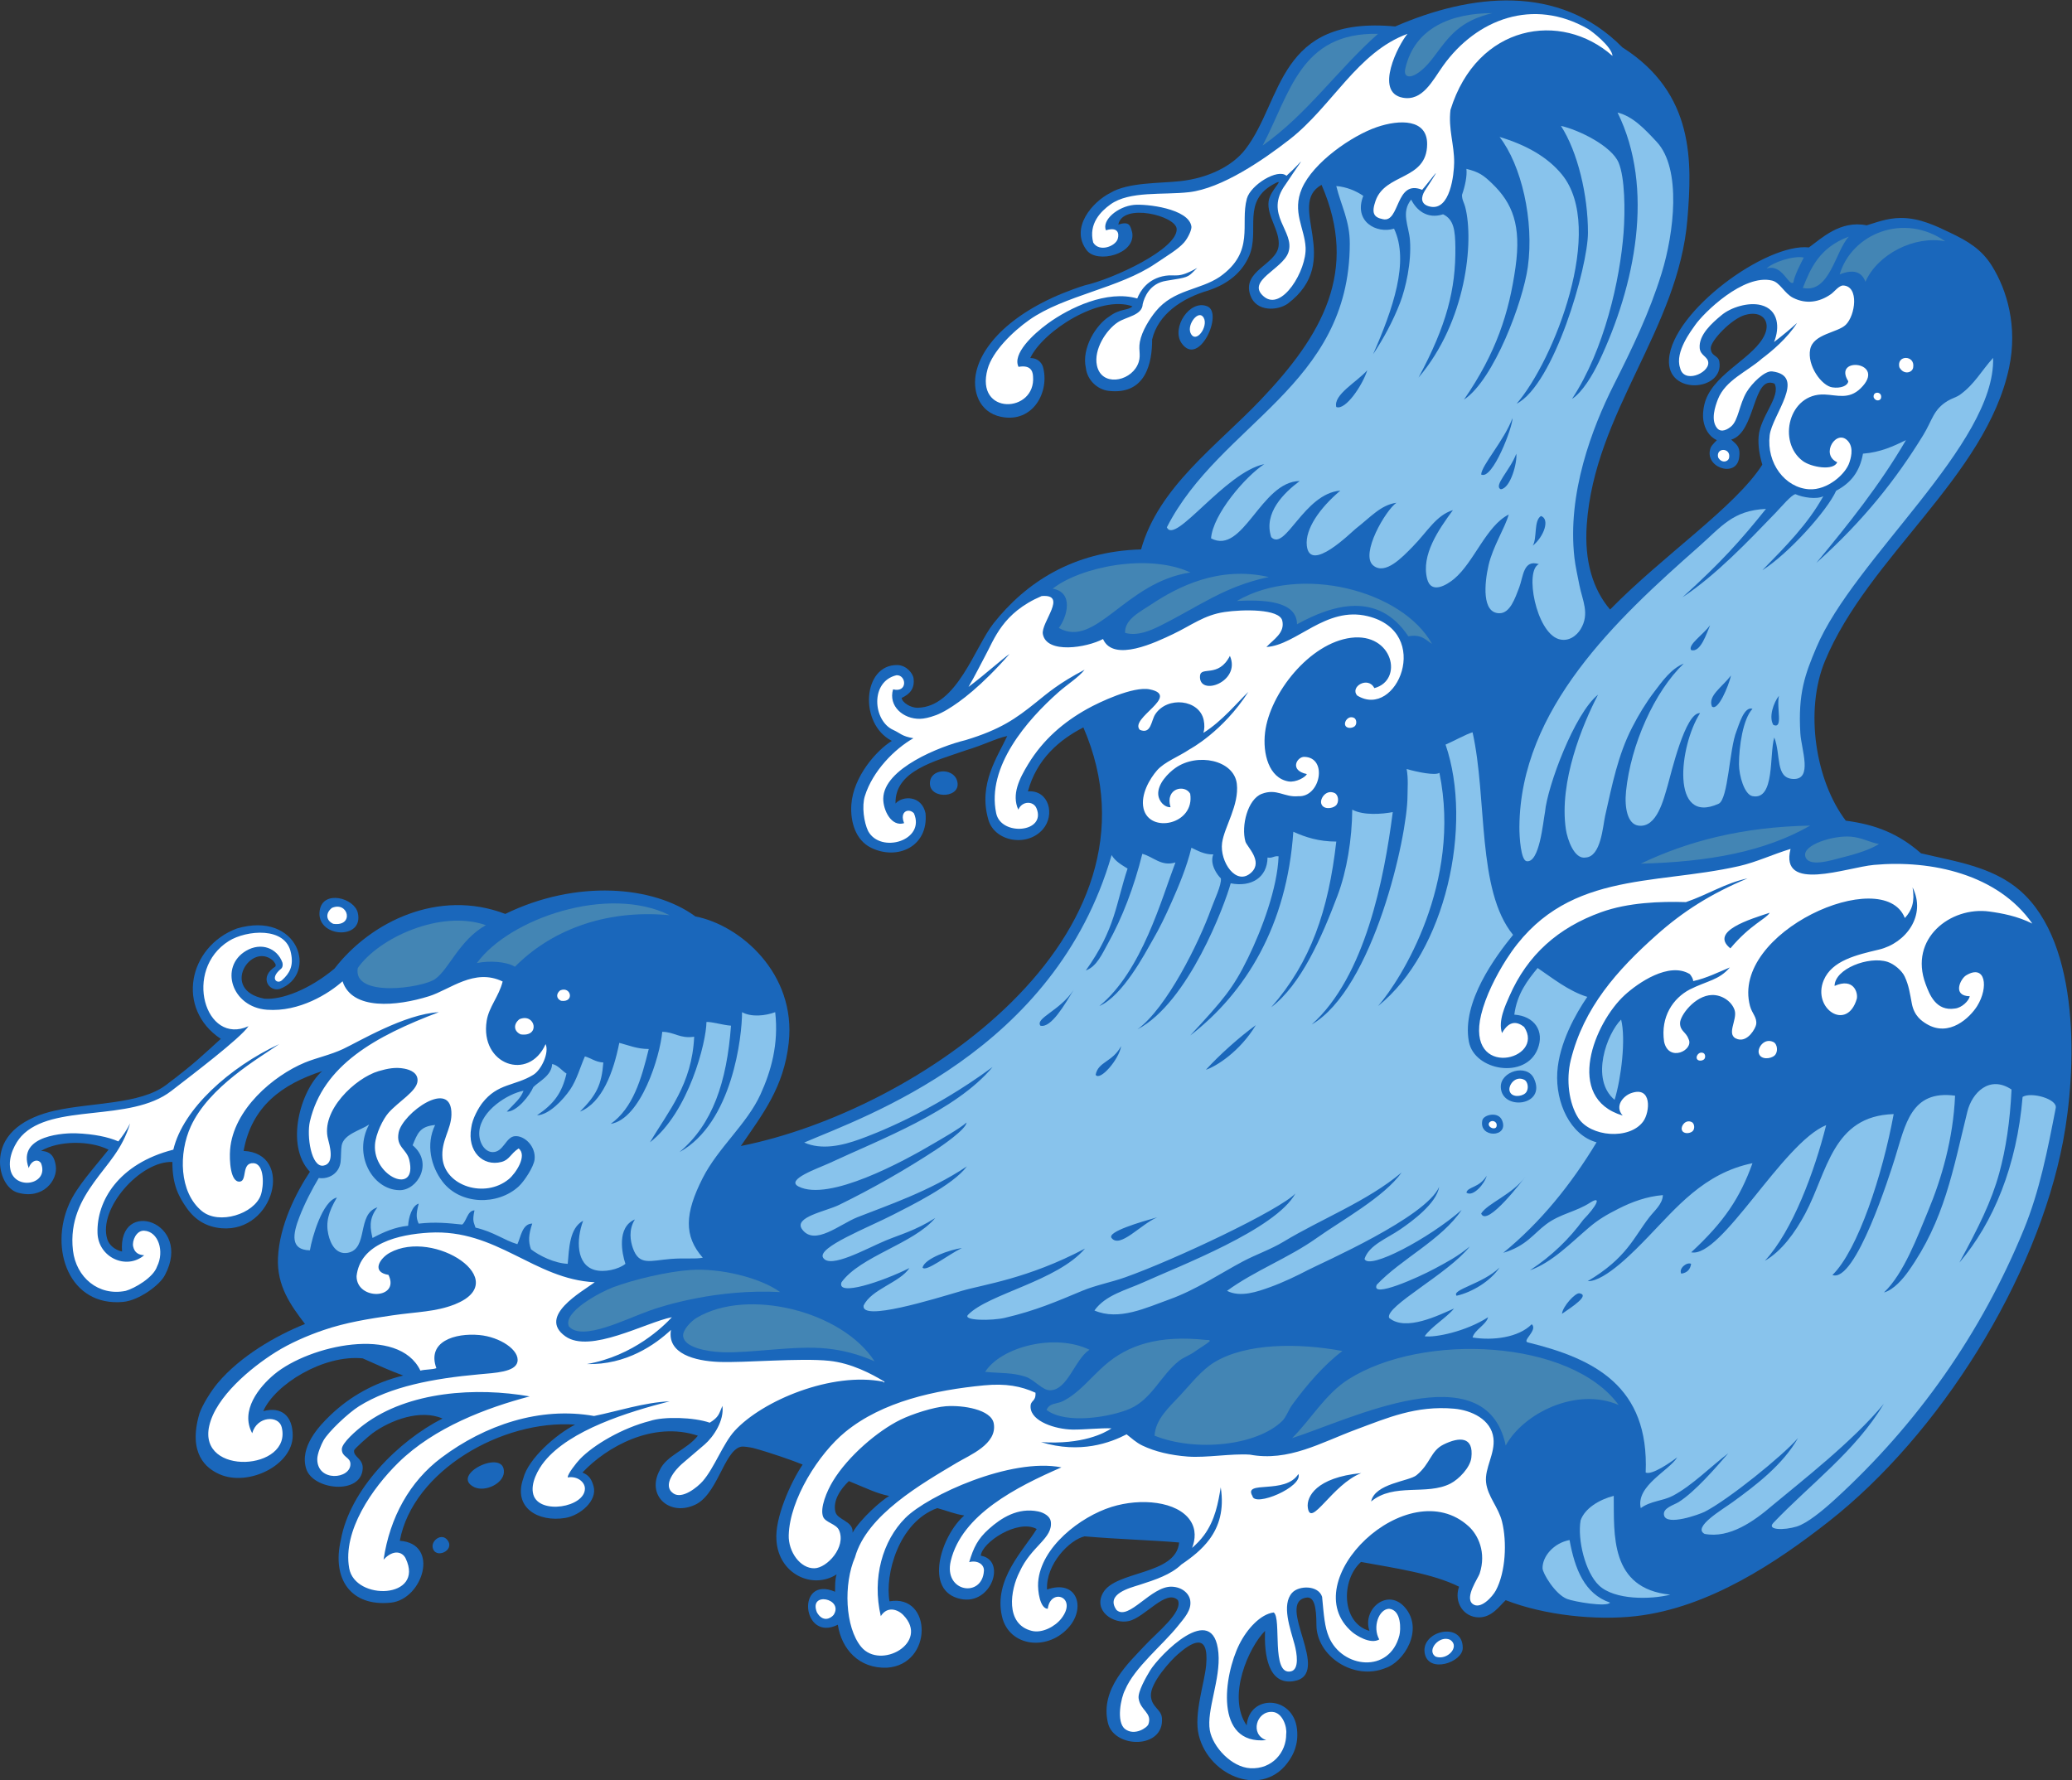
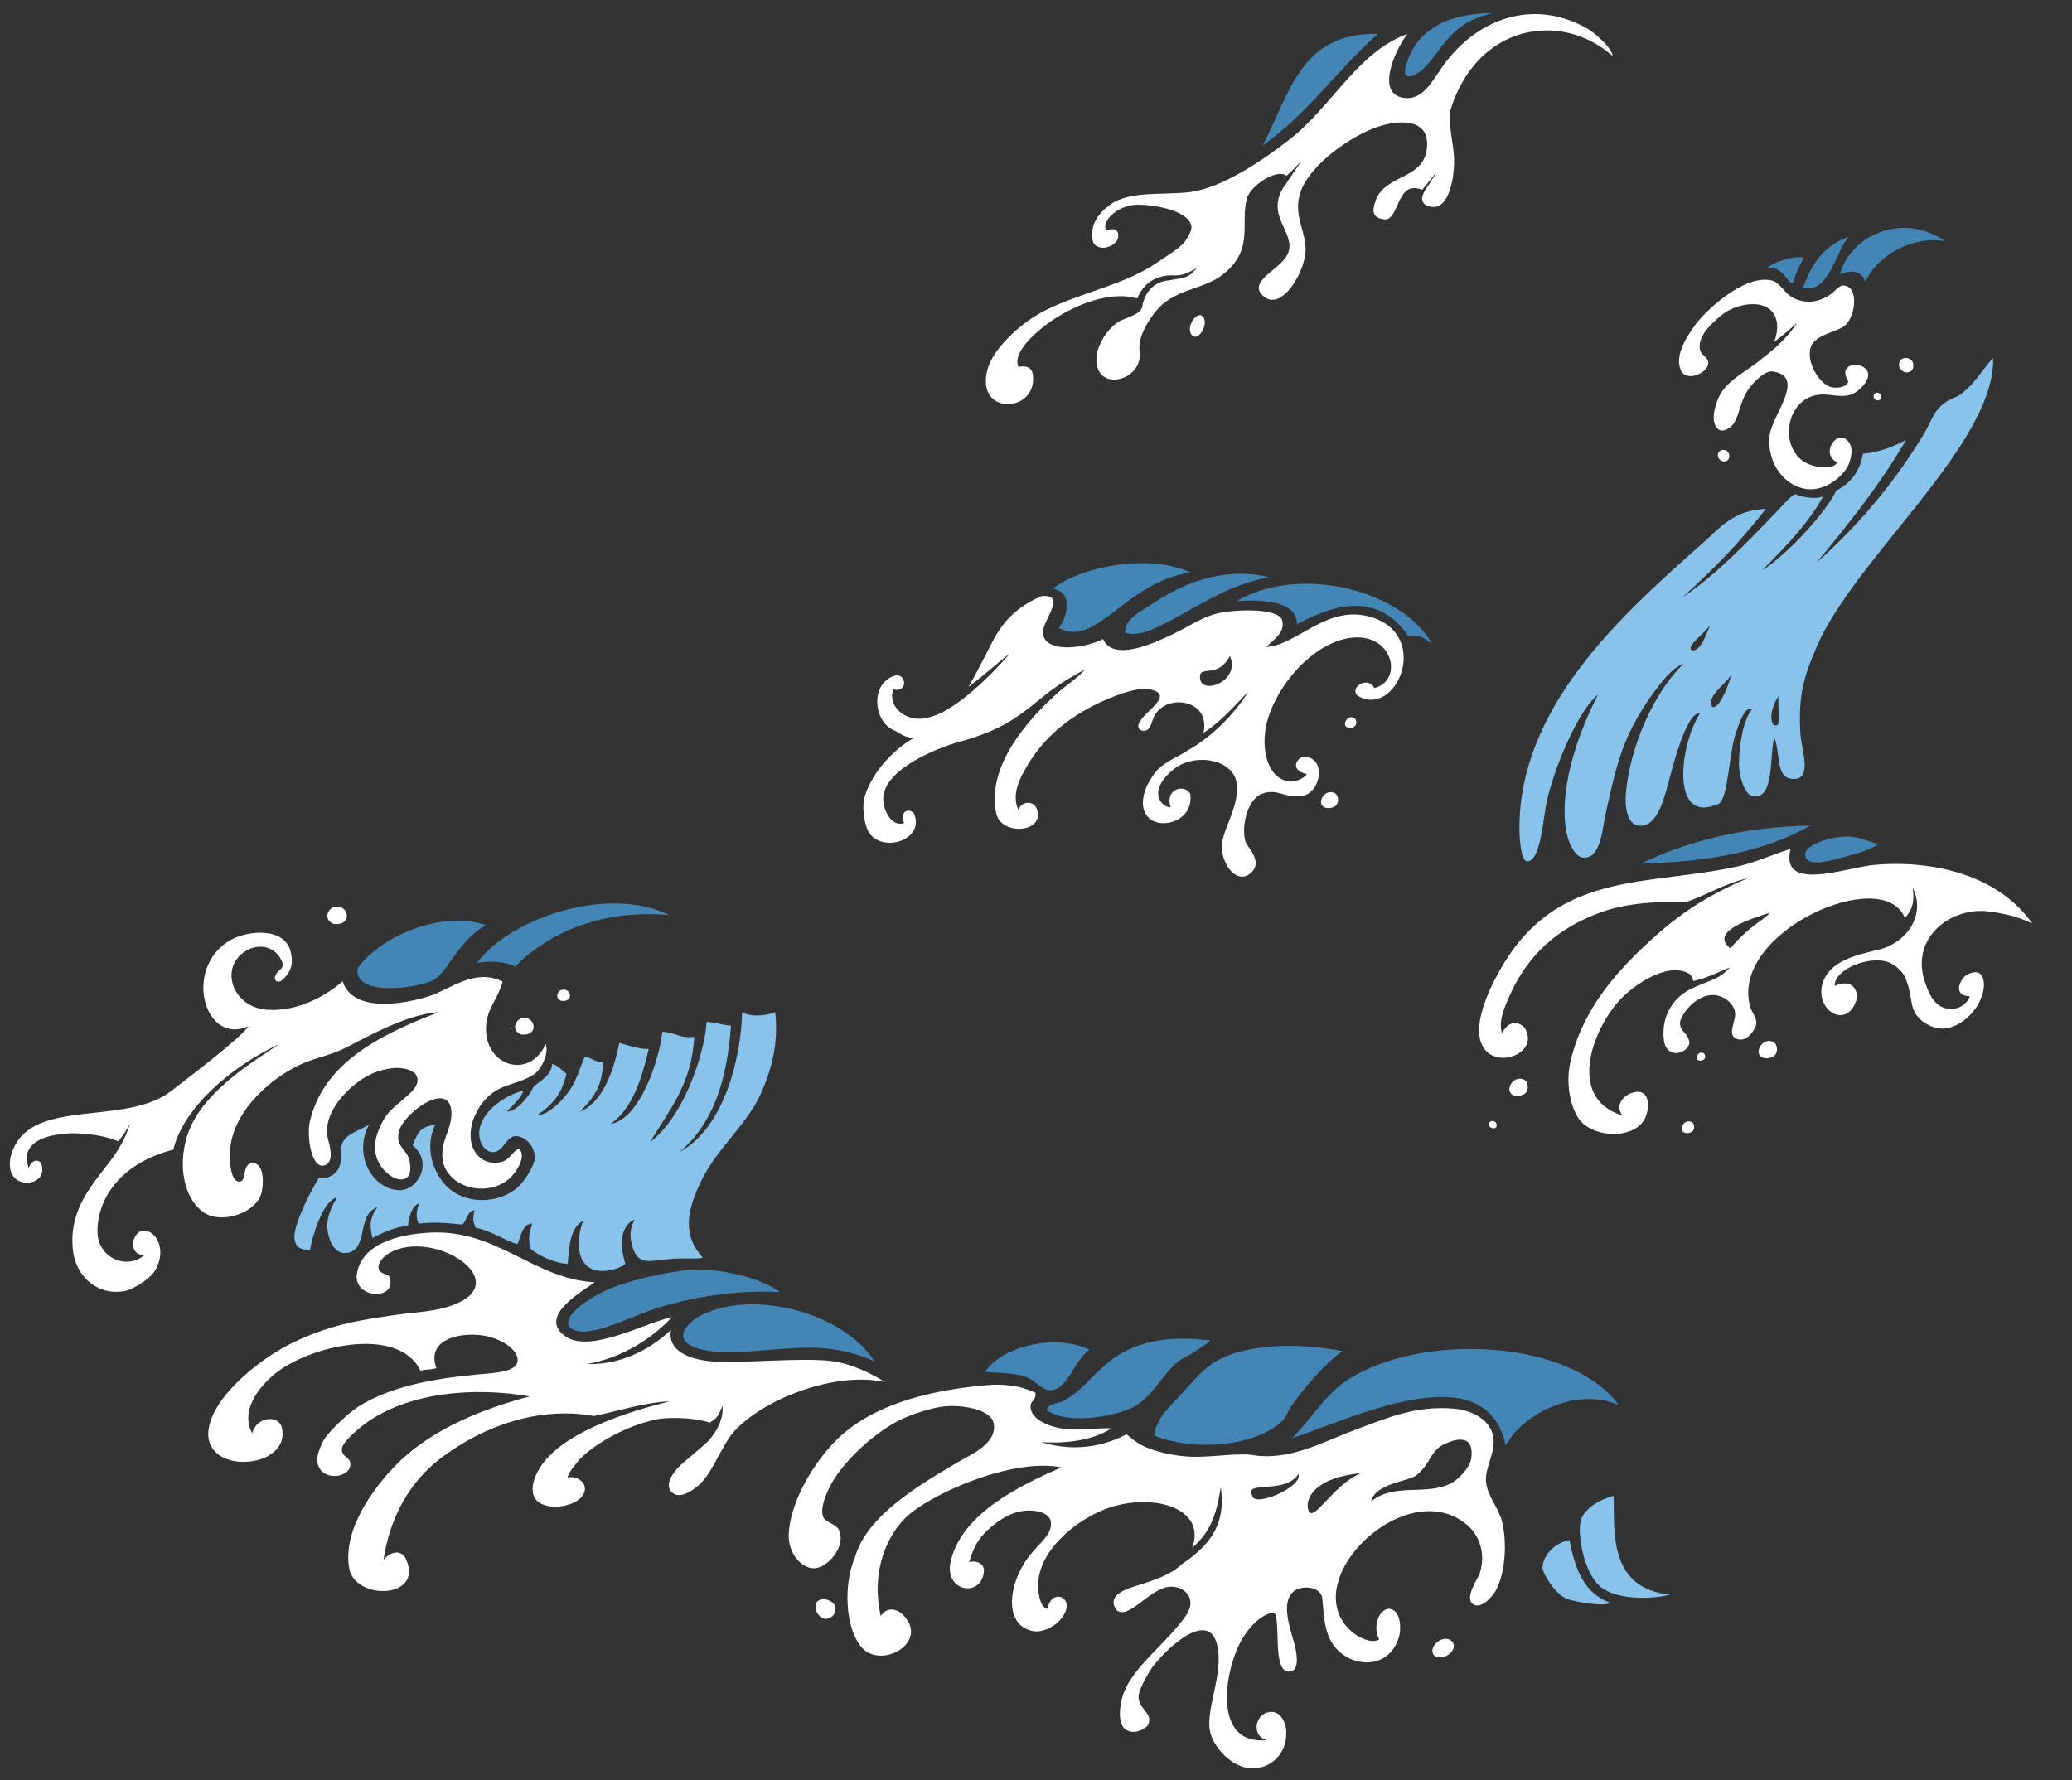
<svg xmlns="http://www.w3.org/2000/svg" viewBox="0 0 809.88 695.96" height="695.96" width="809.88" xml:space="preserve" id="svg2" version="1.1">
  <rect x="0" y="0" width="809.88" height="695.96" fill="#333333" stroke="none" />
  <defs id="defs6" />
  <g transform="matrix(1.333,0,0,-1.333,0,695.96)" id="g10">
    <g transform="scale(0.1)" id="g12">
-       <path id="path14" style="fill:#1a67bb;fill-opacity:1;fill-rule:evenodd;stroke:none" d="m 4278.3,567.773 c -77.65,38.739 -189.08,54.54 -287.5,72.54 -59.53,-53.243 -57.48,-179.036 24.71,-202.129 -21.85,64.113 54.03,127.324 104.4,68.398 56.11,-65.625 -3.56,-160.031 -57.39,-177.461 -92.38,-37.812 -202.24,34.617 -202.46,127.07 -0.1,51.602 -6.31,81.825 -28.18,79.727 -96.21,-12.637 79.08,-227.402 -39.57,-245.344 -73.85,-11.16 -85.86,78.852 -82.79,147.61 -46.55,-45.848 -113.11,-191.621 -54.01,-277.207 7.85,92.617 136.66,87.988 147.6,-10.801 5.16,-46.59 -12.29,-75.578 -21.6,-90 -74.24,-114.953 -236.15,-50.898 -266.41,72 -15.33,62.277 16.72,151.73 21.6,205.207 9.4,102.707 -46.72,63.789 -82.79,32.39 -22.34,-19.429 -81.54,-84.421 -79.2,-122.39 2.05,-33.504 30.33,-38.664 32.4,-64.805 7.23,-91.562 -140.21,-90.215 -158.4,-14.394 -24,100 62.78,177.988 107.99,226.796 36.66,39.551 112.39,98.262 97.21,133.204 -34.32,34.406 -96.72,-50.696 -144,-61.204 -45.49,-10.117 -105.04,30.247 -75.61,82.793 36.91,65.891 214.45,51.086 223.2,147.61 -75.89,6.687 -176.38,9.402 -277.18,18 -44.18,-10 -113.81,-81.516 -110.18,-155.918 86.97,30.371 113.01,-50.492 66.97,-106.887 -61.42,-75.281 -178.11,-62.734 -199.06,27.93 -25.13,108.906 63.57,194.051 101.86,256.472 -55.42,30.18 -160.82,-39.199 -164.01,-78.32 76.32,-12.683 31.67,-146.101 -59.19,-126.883 -110.7,23.418 -55.9,187.246 10.8,244.805 -27.53,3.934 -49.74,13.641 -79.2,21.602 -113.68,-41.036 -154.11,-195.364 -140.02,-273.321 125.54,21.922 128.39,-185.859 -7.59,-194.687 -81.64,-3.098 -133.13,54.297 -143.99,126.004 -105.5,-52.926 -123.71,146.347 -8.11,96.758 0.31,18.988 -0.46,34.199 4.51,50.839 -70.95,-45.41 -170.67,1.184 -176.4,100.801 -5.02,63.82 40.7,167.442 76.87,221.406 -29.67,11.938 -92.34,34.145 -145.28,48.598 -10.06,2.051 -28.71,5.379 -35.99,3.602 -50.78,-12.403 -68.88,-147.274 -140.4,-172.801 -71.68,-28.988 -136.97,31.406 -97.2,104.39 19.2,43.196 80.01,60.012 111.6,100.807 -132.18,43.99 -268.35,-33.295 -338.4,-108.002 19.18,-8.152 26.25,-18.672 32.4,-39.601 12.6,-42.84 -39.26,-86.395 -82.8,-93.602 -78.98,-13.066 -153.58,29.551 -123.24,115.566 14.75,59.239 98,130.509 152.04,158.039 -214.65,15.59 -476.36,-136.398 -513.99,-340.578 118.47,-8.269 67.46,-171.66 -26.01,-181.425 -118.61,-12.391 -173.408,70.527 -146.872,183.914 26.432,148.097 168.962,290.547 298.072,356.089 -65.08,28.02 -152.24,-4.46 -205.2,-43.21 -10.31,-7.52 -53.28,-45.18 -54.01,-50.387 -2.69,-19.453 27.23,-23.477 25.2,-54.004 -5.12,-77.434 -145.906,-62.238 -165.59,0 -20.211,63.879 37.113,125.191 71.996,158.401 54.504,51.87 125.154,93.94 212.404,115.2 -38.04,13.94 -73.12,29.93 -118.81,50.4 -115.379,11.46 -257.094,-76.25 -291.59,-154.8 53.903,14.61 86.664,-14.73 86.395,-72 -0.399,-86.635 -130.215,-150.295 -214.59,-113.06 -38.777,17.109 -93.426,59.91 -59.008,177.86 9.164,26.51 34.27,66.57 54,90 65.754,78.06 169.574,138.43 255.602,172.8 -41.754,54.75 -83.039,111.74 -79.2,194.4 4.403,94.85 52.469,189.68 93.598,252 -74.102,78.01 -27.023,239.72 36,295.19 -116.812,-37.98 -206.859,-102.73 -230.398,-233.99 149.105,-6.77 90.347,-240.15 -64.801,-226.81 -43.61,3.76 -76.602,23.89 -100.801,57.61 -25.594,35.67 -43.547,71.49 -43.199,136.8 -93.656,3.68 -219.223,-137.08 -190.801,-226.8 5.34,-16.86 21.398,-30.87 43.203,-36.01 -12.605,159.68 208.11,87.21 125.996,-68.39 -14.105,-29.23 -76.168,-74.79 -122.398,-79.2 -157.703,-15.07 -218.403,153.92 -158.403,288 23.102,51.61 72.465,104.75 115.2,158.4 -55.242,27.6 -146.59,26.89 -197.996,-3.6 31.953,-1.34 39.671,-21.05 43.195,-43.2 6.789,-42.56 -37.117,-100.48 -111.594,-79.2 -32.074,9.17 -54.594,52.63 -51.652,98.44 5.074,78.63 75.168,122.52 158.918,141.65 107.586,24.55 251.351,18.07 327.304,75.3 83.79,63.13 106.809,86.48 160.879,135.57 -132.812,88.75 -95.082,270.38 47.383,323.73 180.879,53.26 239.688,-134.78 124.75,-177.69 -32.187,-7.75 -59.996,36.05 -12.105,65.99 3.398,6.86 -2.621,11.31 -6.68,17.41 -65.086,57.06 -156.809,-86.94 -25.199,-111.6 50.187,-3.95 130.789,26.14 205.344,88.27 106.558,138.18 305.928,234.89 500.808,160.34 207.44,101.19 433.75,83.49 557.45,-7.41 130.61,-24.96 296.2,-166.92 273.6,-370.8 -14.51,-130.93 -76.05,-208.26 -140.4,-302.4 514.47,101.68 1268.9,615.55 1004.39,1227.59 -69.59,-35.73 -136.84,-92.24 -162.62,-187.66 61.16,5.18 80.88,-68.43 43.83,-111.14 -46.89,-54.04 -144.38,-35.55 -160.54,30.94 -28.71,102.34 27.6,181.38 56.14,242.67 -36.41,-8.1 -60.67,-23.37 -122.81,-42.47 -89.88,-31.52 -207.59,-59.78 -204.79,-155.54 20.54,23.62 77.04,24.3 87.99,-28.79 8.86,-97.75 -82.79,-138.93 -159.99,-100.8 -45.11,22.27 -60.95,76.09 -57.6,125.99 5.55,82.83 74.49,160.19 118.8,187.21 -97.74,50.32 -85.6,224.46 16.37,222.46 27.07,-0.53 45.4,-25.43 47.18,-38.16 4.53,-32.21 -12.53,-47.71 -34.75,-58.3 1.79,-14.1 26.84,-29.18 46.8,-28.8 115.61,2.21 167.39,178.09 223.2,248.39 93.96,118.38 232.54,210.45 431.99,216 51.02,182.9 222.11,303.75 350.69,438.6 180.68,189.51 288.53,377.75 178.51,630.6 -105.43,-59.24 67.62,-222.35 -98.98,-348.44 -28.69,-20.39 -92.17,-25.71 -109.81,24.45 -25.41,72.21 75.73,89.38 82.8,143.99 5.68,43.96 -35.12,87.76 -29.18,131.87 4.74,32.73 48.24,67.24 20.35,53.2 -102.54,-51.61 -44.59,-138.06 -77.58,-213.86 -21.07,-48.44 -61.99,-81.78 -118.79,-100.8 -78.93,-22.81 -148.5,-70.7 -165.61,-144 0.26,-66.45 -17.48,-164.07 -128.53,-150.51 -30.9,3.79 -61.76,30.43 -65.86,67.71 -12.77,57.18 29.59,125.75 68.55,150.12 32.29,24.3 54.52,16.73 68.25,29.88 -95.69,34.78 -262.25,-72.12 -299.69,-151.53 20.62,0.04 32.52,-12.45 36.89,-24.87 21.18,-73.17 -28.41,-166.8 -122.4,-147.61 -65.77,13.45 -86.13,77.96 -72.35,134.23 22.9,93.53 132.72,192.93 317.64,251.35 84.95,19.24 271.84,106.49 269.52,165.23 -1.57,38.93 -158.62,77.92 -171.18,13.09 32.06,9.9 35.1,-1.26 40.96,-24.44 9.4,-63.67 -103.47,-90.18 -133.26,-51.38 -50.64,66.03 16.74,142.63 69.39,168.88 51.55,31.08 143.66,27.46 204.87,34.25 80.88,8.96 152.26,43.42 190.8,93.6 110.35,143.6 93.48,392.26 439.2,360 220.66,95.81 480.21,127.33 666.01,-61.2 213.09,-135.35 204.44,-337.02 190.8,-504 -26.44,-323.63 -272.24,-564.97 -295.21,-896.41 -7.36,-106.41 17.91,-188.89 68.4,-248.39 156.54,159.89 366.91,300.62 446.4,424.8 -8.57,29.34 -12.85,56.48 -10.8,82.79 4.59,58.8 65.75,116.91 46.8,154.81 -64.88,27.59 -54.59,-142.95 -127.15,-164.08 13.07,-12.89 29.16,-18.99 22.76,-55.53 -10.14,-57.93 -104.93,-24.68 -82.8,32.4 2.76,7.11 18.01,21.43 17.99,21.61 -23.51,10.6 -35.94,34.11 -39.59,57.59 -3.01,19.34 0.84,44.42 7.19,61.2 30.58,80.84 143.01,123.9 172.81,190.81 17.54,39.41 -7.62,71.79 -57.6,57.6 -40.91,-11.62 -101.25,-76.25 -100.8,-97.2 0.51,-24.97 21.98,-20.32 25.2,-39.61 14.55,-87.27 -155.2,-100.53 -147.6,7.2 9.92,140.92 285.08,341.08 410.39,327.61 36.47,26.26 91.82,80.54 169.2,64.8 24.12,6.78 58.54,21.53 100.8,21.59 55.35,0.1 103.58,-23.92 144,-43.2 51.74,-24.66 91.82,-48.19 122.41,-97.2 44.37,-71.08 76.05,-177.99 50.39,-298.79 -67.46,-318.03 -413.91,-555.4 -540,-860.4 -59.92,-144.99 -27.85,-350.8 61.21,-468 87.77,-11.4 154.76,-38.02 220.64,-95.74 98.26,-23.44 209.48,-38.65 290.55,-109.47 179.51,-156.76 164.73,-530.24 126.02,-734.39 C 5972.46,1468.33 5687.23,1013.69 5361.9,758.574 5211.35,640.516 5011.57,505.879 4796.7,481.379 c -117.91,-13.449 -268.98,2.801 -381.6,46.805 -17.91,-16.446 -40.12,-50.832 -79.2,-50.411 -43.16,0.481 -73.79,42.918 -57.6,90 z M 2607.37,833.801 c -20.03,-10.91 -83.76,-65.891 -107.46,-107.621 3.5,34.191 -44.48,36.605 -50.4,61.203 -7.78,32.324 14.51,66.281 39.6,90 55.12,-22.469 81.6,-36.231 118.26,-43.582 z m 198.54,2099.169 c 17.52,-52.44 -77.62,-57.8 -79.2,-10.79 -1.52,45.25 66.67,48.3 79.2,10.79 z m 658.8,1281.61 c -31.03,44.52 23.73,129.62 75.61,108 47.71,-19.9 -25.04,-180.55 -75.61,-108 z m -2415.6,-1670.4 c 19.5,-82.34 -124.688,-73.18 -111.598,7.2 9.886,60.76 101.278,36.37 111.598,-7.2 z m 262.8,-1839.602 c 24.08,-30.945 -36.7,-57.637 -43.2,-21.601 -3.76,20.832 26.49,43.078 43.2,21.601 z m 79.2,154.797 c -75.4,36.387 91.12,116.496 86.4,43.203 -2.06,-32 -53.53,-57.687 -86.4,-43.203 z m 2898,-471.602 c -0.41,-41.972 -101.22,-76.269 -111.61,-14.394 -10.93,65.223 112.39,94.07 111.61,14.394 v 0" />
-       <path id="path16" style="fill:#88c3ec;fill-opacity:1;fill-rule:evenodd;stroke:none" d="m 5199.91,754.98 c 109.61,114.778 239.72,209.063 324,349.2 -91,-110.02 -238.96,-224.953 -327.6,-298.797 -52.91,-45.356 -124.74,-96.887 -198.01,-82.805 -36.64,19.61 51.65,70.938 82.8,93.602 69.35,50.453 146.64,109.406 191.15,187.61 -43.54,-51.145 -205.86,-182.071 -273.95,-216.407 -15.52,-7.832 -110.68,-41.953 -118.78,-10.801 -5.73,21.914 28.88,30.477 43.18,39.598 48.46,30.89 108.77,101.105 144.75,142.621 -51,-38.711 -106.7,-95.375 -162.74,-124.621 -29.76,-15.528 -64.08,-14.395 -93.61,-35.996 -15.06,65.488 83.67,110.039 107.01,149.113 -18.28,-14.25 -74.73,-53.418 -92.6,-44.719 10.61,253.012 -150.72,334.092 -345.6,381.602 -18.15,4.34 30.39,36.29 11.52,53.32 -38.75,-39.43 -114.84,-48.57 -173.52,-38.93 5.55,22.06 40,37.4 45.55,59.45 -65.51,-42.2 -155.8,-60.34 -185.96,-55.84 18.32,27.27 65.71,55.82 85.88,81.23 -43.43,-18.66 -141.5,-68.71 -190.27,-27.23 -12.03,34.21 173.18,128.88 236.7,209.37 -37.07,-30.61 -69.34,-46.9 -103.5,-65.37 -46.6,-25.19 -188.77,-88.99 -169.2,-46.8 72.29,76.5 188.79,130.46 248.77,219.26 -96.87,-84.44 -272.59,-177.38 -284.78,-143.67 12.87,40.39 65.6,59.88 104.41,86.41 34.32,23.47 106.49,75.77 114.51,124.99 -39,-89.8 -344.39,-222.85 -384.51,-243.79 -32.36,-16.88 -72.79,-36.44 -111.6,-50.4 -36.11,-13 -86.7,-31.11 -126,-10.8 81.66,59.63 179.81,95.82 262.8,154.8 72.83,51.77 198.18,120.32 249.14,192.29 -100.78,-84.6 -234.49,-135.51 -346.35,-203.09 -37.42,-22.62 -79.73,-36.94 -118.79,-57.6 -63.73,-33.71 -137.52,-83.49 -216,-111.6 -67.81,-24.28 -148,-63.36 -219.6,-32.41 32.73,45.97 93.28,59.76 144,82.8 103.55,47.09 387.27,154.69 445.35,260.35 -46.7,-48.88 -352.17,-193.61 -499.35,-245.94 -40.84,-14.53 -85.61,-22.77 -126,-39.6 -74.61,-31.08 -134.65,-57.56 -226.8,-79.2 -37.32,-8.77 -124.98,-8.73 -107.74,9 60.09,61.82 260.85,98.26 342.82,194.09 -167.2,-88.36 -296.96,-105.11 -361.08,-123.89 -84.71,-24.83 -296.38,-90.66 -288,-43.2 22.57,48.22 106.23,67.31 134.31,110.03 -79.64,-39.83 -214.71,-84.82 -199.11,-41.64 55.46,76.7 211.22,112.65 274.74,188.35 -57.15,-36.38 -103.9,-48.84 -145.14,-65.94 -55.93,-23.19 -163.06,-84.44 -183.6,-50.4 -18.24,30.21 132.65,88.59 205.2,125.99 47.09,24.29 176.45,86.91 216.41,141.87 -109.61,-73.58 -236.93,-115.78 -320.81,-149.06 -51.89,-20.59 -125.26,-85.25 -162,-36 -27.07,36.27 69.46,53.12 108,72 96.64,47.35 193.93,102.58 284.4,162 13.59,8.93 88.4,59.59 89.41,79.65 -18.14,-16.96 -82.72,-53.42 -96.61,-61.65 -88.52,-52.5 -307.17,-171.29 -396,-126 -39.78,20.27 58.54,53.72 90,68.39 149.64,69.84 370.69,152.4 478.97,282.01 -184.12,-135.76 -351.03,-197.8 -388.53,-211.43 -51.56,-18.76 -112.26,-32.97 -163.85,-10.05 177.54,76.36 735.38,267.27 901.42,843.08 10.56,-18.22 29,-28.59 46.79,-39.61 -33.96,-101.47 -35.31,-176.97 -122.4,-298.79 32.62,11.65 48.79,50.7 64.8,79.2 41.65,74.17 76.82,165.99 100.81,262.8 31.89,-8.11 55.6,-38.14 97.18,-25.21 -40.76,-106.27 -98.06,-318.72 -223.2,-421.2 69.04,30.24 134.26,155.24 154.8,190.81 22.25,38.47 37.52,69.9 57.6,115.2 19.28,43.46 44.14,101.74 57.6,158.4 17.09,-8.12 38.07,-20.46 64.1,-19.62 -11.25,-28.72 11.78,-60.45 22.31,-70.38 2.46,-19.07 -19.32,-63.62 -28.81,-90 -35.02,-97.48 -129.85,-290.26 -216,-352.8 149.92,78.24 256.84,366.97 273.61,428.39 59.83,-11.92 107.33,16.66 107.99,75.61 14.83,-2.83 18.48,5.52 32.41,3.59 -3.44,-93.08 -49.09,-215.26 -90,-298.79 -43.5,-88.75 -71.86,-121.53 -169.2,-226.8 163.55,126.37 283.53,323.01 302.4,597.59 35.51,-16.08 74.47,-28.73 125.99,-28.8 -23.14,-202.44 -74.45,-352.92 -190.8,-485.99 87.43,67.05 147.04,202.11 194.4,327.6 27.4,72.56 42.54,165.88 43.2,251.99 33.58,-17.7 87.7,-12.98 118.81,-7.19 -25.23,-195.22 -80.78,-482.32 -237.6,-622.8 180.67,104.97 280.57,551.93 280.8,669.59 0.04,21.04 2.78,51.16 -2.52,79.62 31.14,-9.01 83.85,-19.87 96.12,-11.22 65.93,-321.69 -111.29,-605.02 -180,-684 199,159.52 279.12,530.49 198,766.81 25.51,10.85 60.1,30.6 79.2,36 43.5,-194.11 11.96,-463.24 118.79,-594 -50.97,-62.77 -151.38,-197.07 -129.59,-313.2 16.02,-85.4 165.9,-111.2 201.6,-21.6 20.96,52.62 -9.57,96.85 -68.39,100.8 7.89,61.05 38.94,101.09 68.39,136.8 42.17,-28.63 91.37,-68.09 145.65,-84.62 -33.32,-48.4 -82.83,-135.38 -88.05,-221.38 -5.39,-88.82 38.11,-184.06 115.2,-205.2 -75.1,-124.1 -163.97,-234.45 -273.6,-324 67.23,19.67 88.6,55.91 125.94,83.78 41.76,31.18 86.84,35.94 129.65,63.82 34.61,21.44 17.21,-11.57 -20.84,-50.57 -41,-55.83 -91.17,-105.28 -156.64,-148.46 65.41,23.5 119.1,79.46 172.87,125.24 28.09,23.93 51.84,37.77 87.42,55.79 38.73,19.62 82.25,35.72 129.59,39.6 -0.66,-26.25 -24.82,-45.77 -39.59,-64.8 -46.64,-60.13 -65.84,-119.03 -180.8,-187.59 51.41,-1.48 141.43,93.05 177.19,129.99 81.82,84.48 164,187.12 306.01,215.99 -36.52,-101.47 -82.28,-170.98 -179.7,-261.36 88.36,-18.19 267.42,320.65 395.7,372.97 -34.02,-135.44 -98.38,-310.06 -179.69,-397.79 48.85,27.91 88.77,82.8 118.48,138.59 64.98,121.94 79.55,286.46 259.2,291.6 -32.54,-177.45 -104.77,-399.01 -179.67,-471.98 67.68,-24.42 169.1,297.16 183.28,342.38 30.96,98.8 46.8,201.07 176.39,183.59 -5.43,-126.38 -39.41,-242.95 -79.2,-338.39 -30.72,-73.75 -71,-183.48 -129.26,-238.69 28.6,7.72 56.06,40.29 71.66,62.29 105.8,149.09 130.47,296.38 172.81,468 13.66,55.35 64.99,108.02 129.59,64.8 -4.53,-94.24 -16.54,-173.58 -35.99,-244.8 -22.87,-83.71 -61.02,-159.79 -117.05,-262.8 100.58,117.82 168.51,284.52 185.45,486 25.02,15.47 102.32,-6.05 97.2,-32.4 -24.04,-123.73 -47.11,-242.99 -93.61,-356.4 -124.51,-303.76 -311.5,-570.24 -554.39,-792.001 -36.68,-33.496 -81.12,-69.844 -111.61,-79.199 -36.54,-11.211 -89.1,-10.899 -68.39,10.8 z m -465.49,1240.51 c -72.83,61.45 -21.74,195.02 19.08,235.49 14.43,-56.85 0.18,-172.58 -19.08,-235.49 z m 195.49,-509.71 c 16.81,2.37 26.42,11.97 28.8,28.8 -12.5,6.23 -37.12,-13.57 -28.8,-28.8 z m -298.81,-57.6 c -11.7,1.92 -48.99,-38.08 -50.96,-60.18 30.41,20.93 82.77,54.95 50.96,60.18 z m -230.39,604.8 c 1.99,-70.54 135.19,-56.08 97.2,25.2 -20.72,44.32 -98.51,21.04 -97.2,-25.2 z m -57.6,-370.8 c 16.17,-43.26 127.5,104.93 129.59,108 -36.99,-51.48 -110.35,-77.78 -129.59,-108 z m 3.59,273.6 c -12.09,-53.21 79.69,-52.05 57.6,0 -11.33,26.71 -53.92,16.1 -57.6,0 z m 50.41,-432 c -49.29,-48.15 -141.95,-64.68 -126.01,-82.8 45.11,10.26 99.12,42.37 126.01,82.8 z m -97.2,219.6 c 19.25,-14.08 54.14,26.75 59.41,49.53 -22.13,-36.28 -55.88,-31.73 -59.41,-49.53 z m -617.54,491.25 c -47.39,-34.23 -107.6,-88.1 -146.37,-130.93 30.53,10.01 99.86,53.72 146.37,130.93 z m -422.85,-624.45 c 24.88,-30.99 84.29,39.53 133.57,60.84 -47.7,-13.49 -148.34,-42.48 -133.57,-60.84 z m 27.89,562.91 c -25.69,-47.65 -67.11,-44.91 -74.71,-84.12 12.38,-19.9 68.94,45.33 74.71,84.12 z m -139.5,164.29 c -40.17,-60.56 -112.93,-82.27 -97.2,-104.4 31.72,-7.84 71.64,62.75 97.2,104.4 z m -442.8,-813.6 c 9.05,-14.99 75.92,38.28 115.45,57.24 -34.7,-4.93 -108.45,-30.06 -115.45,-57.24 v 0" />
      <path id="path18" style="fill:#88c3ec;fill-opacity:1;fill-rule:evenodd;stroke:none" d="m 5844.3,4171.38 c 7.33,-251.85 -408.85,-589.63 -518.4,-849.61 -32.34,-76.76 -54.16,-133.55 -46.79,-252 2.89,-46.59 37.42,-136.22 -21.61,-133.2 -52.36,2.7 -34.92,70.1 -54.86,121.7 -15.04,-50.08 2.4,-185.02 -63.93,-172.1 -23.71,4.62 -39.58,60.06 -39.6,93.6 -0.04,51.13 11.56,132.84 39.62,162.44 -24.9,8.79 -40.56,-49.91 -46.83,-65.23 -21.35,-52.33 -23.95,-200.25 -52.56,-213.16 -141.31,-63.78 -115.88,169.32 -54.36,265.75 -43.3,3.61 -85.54,-179.85 -94.66,-211 -11.96,-40.72 -31.68,-126.66 -86.41,-118.8 -31.56,4.55 -40.96,52.5 -36,100.8 13.95,136.26 82.8,291.61 169.2,374.41 -37.63,-15.57 -63.08,-52.16 -86.4,-82.8 -24.71,-32.48 -45.53,-66.91 -64.81,-104.41 -41.7,-81.1 -58.51,-167.57 -79.2,-259.2 -6.83,-30.26 -11.95,-120.48 -57.59,-122.39 -32.88,-6.02 -53.21,53.16 -57.6,82.79 -20.65,139.38 48.67,307.04 94.29,394.7 -68.86,-54.49 -148.71,-269.21 -155.48,-344.29 -5.67,-28.28 -15.9,-150.25 -54.01,-144 -16.5,2.7 -21.31,68.92 -21.07,100.86 2.54,346.38 285.43,609.45 525.08,820.74 67.52,59.53 100.41,107.16 197.98,111.59 -74.78,-93.21 -132.18,-157.23 -244.8,-259.19 97.77,64.67 191.37,163.01 273.61,248.39 16.7,17.35 45.59,52.08 57.6,54 21.54,-10.06 63.09,-15.95 81.74,-5.93 -45.49,-81.69 -108.3,-145.01 -178.95,-217.27 77.58,49.35 190.08,174.6 216.55,233.31 42.42,22.39 69.12,55.05 78.65,108.69 51.27,3.95 88.79,21.62 126.01,39.61 -76.44,-131.17 -168.76,-246.43 -262.81,-360 138.46,123.94 234.22,245.73 313.21,374.39 27.32,44.53 29.27,74.86 71.99,100.81 11.48,6.96 26.05,10.82 36.01,18 43.11,31.1 62.66,70.13 97.19,108 z m -628.01,-990.84 c -15.82,-20.5 -30.52,-62.26 -16.38,-85.56 29.74,-12.64 8.57,49.53 16.38,85.56 z m -196.38,-31.56 c 18,-14.39 48.92,60.66 55.82,90.98 -26.29,-34.38 -68.71,-59.8 -55.82,-90.98 z m -61.2,165.59 c 27.8,-8.74 45.49,49.45 55.79,72.76 -20.86,-27.77 -65.88,-57.42 -55.79,-72.76 v 0" />
-       <path id="path20" style="fill:#88c3ec;fill-opacity:1;fill-rule:evenodd;stroke:none" d="m 4512.31,3566.58 c -45.8,15.05 -45.72,-37.45 -57.6,-68.4 -12.07,-31.42 -26.56,-75.37 -57.6,-75.6 -52.85,-0.42 -44.2,88.71 -32.4,140.39 12.64,55.37 48.4,109.82 59.22,149.07 -66.09,-33.3 -101.52,-139.77 -160.02,-188.66 -20.12,-16.81 -67.32,-46.76 -79.2,0 -17.81,70.05 33.01,143.73 75.61,201.6 -49.73,-15.43 -74.67,-63.27 -118.81,-108 -29.14,-29.53 -79.94,-84.12 -115.2,-54.01 -38.61,32.99 36.78,161.95 68.4,183.6 -46.21,-6.55 -75.57,-42.01 -118.81,-75.6 -13.38,-10.4 -134.82,-132.65 -144,-50.4 -5.47,49.12 38.06,110.61 98.3,161.68 -107.48,-9 -161.06,-179.32 -202.7,-136.47 -23.53,71.57 38.4,130.77 83.54,164.57 -114.28,-1.44 -165.47,-218.34 -259.94,-168.17 5.21,70.37 101.07,182.04 156.33,217.89 -116.1,-24.46 -262.19,-238.56 -285.92,-185.5 155.64,305.08 535.64,413.84 536.4,831.61 0.12,67.53 -24.9,109.84 -39.61,169.2 29.4,-2.27 57.97,-14.04 79.2,-28.8 -29.49,-75.02 38.66,-111.95 90.16,-96.12 45.51,-95.89 -3.24,-235.7 -61.35,-368.28 29.34,43.98 57.85,95.62 79.2,151.2 16.21,42.24 33.85,118.74 28.79,183.59 -3.2,41.34 -26.91,80.66 3.61,118.81 14.48,-29.44 45.9,-58.71 93.6,-43.2 31.72,-15.35 35.45,-47.23 35.99,-97.2 1.35,-122.43 -25.54,-228.51 -107.98,-381.61 140,163.78 163.14,399.34 136.79,500.41 -3.4,13.04 -9.72,21.01 -9.33,35.43 8.71,24.67 15.33,55.52 12.93,76.17 36.66,-9.02 50.19,-18.69 75.6,-43.2 59.98,-57.87 85.53,-122.89 68.4,-244.81 -18.93,-134.59 -56.45,-251.27 -151.21,-388.8 88.36,58.83 173.3,288.57 187.21,388.8 19.06,137.48 -19.05,299.44 -82.8,381.61 76.31,-22.86 140.04,-57.72 182.84,-110.14 129.51,-158.58 -23.48,-545.94 -132.86,-672.15 109.46,55.6 209.11,400.83 209.22,501.48 0.12,110 -30.15,237.27 -79.2,313.2 51.18,-11.18 148.62,-58.53 169.2,-108 18.34,-44.11 19.34,-140.04 14.4,-205.2 -10.39,-136.97 -55.9,-342.76 -151.23,-487.46 30.52,19.67 60.41,69.81 79.23,109.46 106.02,223.39 164.07,507.57 54.36,730.4 44.75,-11.22 78.48,-46.97 114.84,-85.99 73.66,-79.06 50.57,-268.05 14.4,-385.2 -35.96,-116.44 -85.94,-219.62 -140.41,-327.6 -63.38,-125.69 -137.09,-318.89 -115.2,-507.61 2.97,-25.55 9.38,-52.99 14.4,-79.19 8.57,-44.73 31.42,-83.72 3.61,-129.6 -10.98,-18.12 -35.1,-38.36 -64.8,-28.8 -66.06,21.24 -99.89,201 -57.6,219.6 z m 6.09,141.15 c -21.79,-14.21 -10.39,-64.87 -24.1,-87.16 33.65,27.21 50.92,78.5 24.1,87.16 z m -72.32,182.61 c -18.01,-48.49 -68.03,-94.07 -45.37,-104.17 29.1,2.56 48.92,80.78 45.37,104.17 z m -11.15,104.34 c -24.28,-65.45 -90.45,-137.76 -91.82,-165.3 33.52,-17.35 93.24,141.31 91.82,165.3 z m -516.63,32.69 c 27.19,-10.84 77.41,64.63 90.77,107.68 -30.8,-34.64 -100,-71.75 -90.77,-107.68 v 0" />
      <path id="path22" style="fill:#88c3ec;fill-opacity:1;fill-rule:evenodd;stroke:none" d="m 4721.1,520.977 c -9.73,-13.68 -105.24,2.722 -126,10.8 -35.27,13.75 -71.8,75.684 -71.99,90 -0.49,34.871 32.64,73.985 79.2,82.801 15.6,-85.195 43.85,-157.754 118.79,-183.601 z m 176.5,23.378 c -57.21,-14.519 -163.08,-16.281 -208.89,27.024 -40.5,38.277 -63.67,134.656 -54,190.797 12.15,35.09 54.06,60.812 97.19,72.004 1.37,-111.407 -12.79,-272.012 165.7,-289.825 v 0" />
-       <path id="path24" style="fill:#88c3ec;fill-opacity:1;fill-rule:evenodd;stroke:none" d="m 2060.71,1532.58 c -22.16,-4.66 -50.67,-0.2 -93.6,-3.61 -60.58,-4.8 -93.17,-21.16 -111.6,32.41 -6.55,19.01 -13.32,52.43 6.15,83.37 -53.89,-22.72 -37.8,-100.7 -27.75,-130.17 -20.87,-16.92 -62.97,-25.65 -90,-18 -54.64,15.46 -54.52,89.01 -34,144.38 -40.48,-21.62 -41.1,-82.33 -45.2,-126.38 -39.34,1.89 -82.83,23.49 -107.74,42.63 -8.3,23.04 -7.14,42.55 3.71,75.47 -29.64,-0.36 -33.75,-40.32 -43.57,-60.5 -40.63,12.16 -67.77,35.65 -122.79,48.61 -4.69,15.71 -10.01,17.78 -3.02,50.59 -21.03,-0.58 -23.32,-32.87 -36.19,-41.61 -41.7,4.32 -78.68,8.28 -127.46,2.71 -6.15,14.26 -9.11,24.67 0.21,58.72 -19.56,-5.65 -30.04,-40.94 -31.15,-65.02 -38.21,-3.7 -72.13,-18.5 -104.4,-35.84 -5.81,25.61 -13.01,54.54 14.4,89.84 -61.31,-19.48 -25.48,-120.92 -86.4,-133.2 -34.205,-6.35 -51.087,24.84 -57.599,54 -7.707,34.47 -0.168,65.48 25.199,107.99 -42.39,-9.69 -72.969,-117.04 -79.203,-154.79 -58.887,1.11 -50.047,47.84 -30.801,97.7 15.723,40.76 37.215,81.67 56.703,114.34 30.313,-4.33 60.102,14.16 64.098,47.16 1.623,13.37 0.988,37.37 3.093,48.26 6.42,33.41 55.18,44.36 80.63,61.51 -48,-87.51 9.17,-191.52 89.08,-192.58 52.67,-0.69 100.4,79.95 38.39,131.73 14.39,34.82 20.9,55.34 65.98,59.46 -27.9,-57.74 -11.85,-121.92 21.63,-165.98 52.01,-68.44 161.47,-70.84 223.2,-14.4 16.31,14.91 44.35,57.44 46.8,79.19 4.34,38.58 -29.66,70.61 -57.6,68.4 -26.71,-2.09 -33.34,-46.63 -64.8,-46.79 -24.06,-0.13 -42.45,29.32 -39.6,61.2 5.47,61.34 83.87,110.06 129.6,118.8 -8.22,-22.72 -25.7,-36.08 -49.03,-61.23 30.03,-0.69 68.3,48.9 77.83,72.03 16.88,16.92 53.52,33.34 55.08,67.54 16.64,-2.57 30.05,-20.81 42.12,-27.94 -13.31,-56.3 -35.79,-88.26 -86.4,-122.4 34.84,0.95 76.58,45.32 97.2,75.6 19.55,28.71 29.53,66.33 43.2,97.2 18.51,-5.49 31.3,-16.7 54,-18 -5.06,-65.74 -20.02,-95.06 -68.4,-144 65.06,26.21 98.09,115.45 115.2,201.6 27.74,-7.06 51.69,-17.91 86.4,-18 -21.73,-88.67 -46.27,-173.17 -111.6,-219.6 88.47,14.28 144.65,197.56 151.2,270 35.75,-0.25 51.25,-20.75 93.6,-14.41 -6.49,-139.91 -75.36,-217.43 -129.6,-309.59 113.46,87.47 165.36,294.54 165.6,352.8 15.3,1.2 47.83,-9.11 72,-10.8 -12.37,-165.67 -53.81,-288.85 -151.2,-370.8 156.03,85.6 183.7,341.14 183.6,410.4 27.42,-15.11 67.94,-10.79 97.2,0 10.62,-94.1 -12.2,-173.11 -43.2,-241.2 -39.37,-86.48 -124.27,-156.49 -169.2,-244.8 -53.07,-104.32 -55.91,-170.49 0,-234 v 0" />
+       <path id="path24" style="fill:#88c3ec;fill-opacity:1;fill-rule:evenodd;stroke:none" d="m 2060.71,1532.58 c -22.16,-4.66 -50.67,-0.2 -93.6,-3.61 -60.58,-4.8 -93.17,-21.16 -111.6,32.41 -6.55,19.01 -13.32,52.43 6.15,83.37 -53.89,-22.72 -37.8,-100.7 -27.75,-130.17 -20.87,-16.92 -62.97,-25.65 -90,-18 -54.64,15.46 -54.52,89.01 -34,144.38 -40.48,-21.62 -41.1,-82.33 -45.2,-126.38 -39.34,1.89 -82.83,23.49 -107.74,42.63 -8.3,23.04 -7.14,42.55 3.71,75.47 -29.64,-0.36 -33.75,-40.32 -43.57,-60.5 -40.63,12.16 -67.77,35.65 -122.79,48.61 -4.69,15.71 -10.01,17.78 -3.02,50.59 -21.03,-0.58 -23.32,-32.87 -36.19,-41.61 -41.7,4.32 -78.68,8.28 -127.46,2.71 -6.15,14.26 -9.11,24.67 0.21,58.72 -19.56,-5.65 -30.04,-40.94 -31.15,-65.02 -38.21,-3.7 -72.13,-18.5 -104.4,-35.84 -5.81,25.61 -13.01,54.54 14.4,89.84 -61.31,-19.48 -25.48,-120.92 -86.4,-133.2 -34.205,-6.35 -51.087,24.84 -57.599,54 -7.707,34.47 -0.168,65.48 25.199,107.99 -42.39,-9.69 -72.969,-117.04 -79.203,-154.79 -58.887,1.11 -50.047,47.84 -30.801,97.7 15.723,40.76 37.215,81.67 56.703,114.34 30.313,-4.33 60.102,14.16 64.098,47.16 1.623,13.37 0.988,37.37 3.093,48.26 6.42,33.41 55.18,44.36 80.63,61.51 -48,-87.51 9.17,-191.52 89.08,-192.58 52.67,-0.69 100.4,79.95 38.39,131.73 14.39,34.82 20.9,55.34 65.98,59.46 -27.9,-57.74 -11.85,-121.92 21.63,-165.98 52.01,-68.44 161.47,-70.84 223.2,-14.4 16.31,14.91 44.35,57.44 46.8,79.19 4.34,38.58 -29.66,70.61 -57.6,68.4 -26.71,-2.09 -33.34,-46.63 -64.8,-46.79 -24.06,-0.13 -42.45,29.32 -39.6,61.2 5.47,61.34 83.87,110.06 129.6,118.8 -8.22,-22.72 -25.7,-36.08 -49.03,-61.23 30.03,-0.69 68.3,48.9 77.83,72.03 16.88,16.92 53.52,33.34 55.08,67.54 16.64,-2.57 30.05,-20.81 42.12,-27.94 -13.31,-56.3 -35.79,-88.26 -86.4,-122.4 34.84,0.95 76.58,45.32 97.2,75.6 19.55,28.71 29.53,66.33 43.2,97.2 18.51,-5.49 31.3,-16.7 54,-18 -5.06,-65.74 -20.02,-95.06 -68.4,-144 65.06,26.21 98.09,115.45 115.2,201.6 27.74,-7.06 51.69,-17.91 86.4,-18 -21.73,-88.67 -46.27,-173.17 -111.6,-219.6 88.47,14.28 144.65,197.56 151.2,270 35.75,-0.25 51.25,-20.75 93.6,-14.41 -6.49,-139.91 -75.36,-217.43 -129.6,-309.59 113.46,87.47 165.36,294.54 165.6,352.8 15.3,1.2 47.83,-9.11 72,-10.8 -12.37,-165.67 -53.81,-288.85 -151.2,-370.8 156.03,85.6 183.7,341.14 183.6,410.4 27.42,-15.11 67.94,-10.79 97.2,0 10.62,-94.1 -12.2,-173.11 -43.2,-241.2 -39.37,-86.48 -124.27,-156.49 -169.2,-244.8 -53.07,-104.32 -55.91,-170.49 0,-234 " />
      <path id="path26" style="fill:#ffffff;fill-opacity:1;fill-rule:evenodd;stroke:none" d="m 1520.71,1852.98 c 26.49,-20.55 -8.42,-73.25 -28.8,-90 -70.35,-57.84 -186.91,-19.91 -194.4,61.2 -4.74,51.25 25.2,83.5 26.22,127.78 2.54,110 -143.95,4.54 -154.9,-52.57 -8.17,-42.6 23.6,-47.6 31.29,-80.09 25.02,-105.71 -106.64,-49.65 -100.61,44.48 2.06,32.17 23.83,75.71 39.6,93.6 29.59,33.56 83.18,63.26 85.21,93.48 1.58,23.63 -20.99,32.75 -38.41,36.12 -26.6,5.14 -49.84,0.31 -75.6,-7.21 -67.76,-19.73 -170.912,-115.93 -148.279,-199.81 3.52,-14.46 21.383,-71.78 -13.726,-77.38 -35.856,-5.72 -49.446,87.38 -39.598,129.6 38.543,165.2 192.453,250.2 378.003,320.4 -99.85,-5.31 -234.85,-86.49 -280.8,-108 -37.535,-17.57 -78.133,-25.77 -111.601,-39.6 -92.782,-38.35 -210.118,-137.66 -219.602,-255.6 -2.418,-30.08 0.574,-96.9 28.797,-93.6 22.059,2.58 3.746,55.83 39.601,53.99 33.176,-1.68 30.887,-67.39 21.602,-93.59 -19.465,-54.91 -122.285,-88.36 -172.797,-46.8 -67.039,55.14 -68.316,170 -32.402,248.39 53.265,116.28 198.922,199.48 259.199,241.2 -144.492,-67.35 -282.164,-189.59 -310.426,-309.51 -161.168,-41.17 -225.07,-151.07 -222.343,-244.16 2.097,-71.91 84.375,-109.81 136.773,-65.53 -15.887,1.18 -27.945,6.83 -32.238,25.55 -3.817,16.61 9.273,47.77 32.238,46.46 41.785,-2.18 60.039,-60.8 37.812,-104.94 -10.652,-32.52 -66.078,-64.23 -91.816,-71.46 -80.074,-16.45 -145.742,39.79 -154.801,118.8 -9.926,86.6 25.309,148.57 61.715,199.43 39.93,55.8 82.801,96.28 105.859,172.84 -10.402,-20.97 -21.785,-36.48 -34.371,-52.8 -30.64,13.32 -71.796,21.65 -124.023,23.77 -26.852,1.1 -175.363,-2.84 -138.777,-102.04 6.688,21.53 26.238,28.91 36,14.39 25.004,-63.59 -77.688,-81.08 -90,-17.99 -7.481,38.35 15.684,79.04 32.402,97.19 90.562,98.41 318.633,38.75 439.926,132.89 58.652,45.52 202.105,153.83 226.101,189.7 -127.058,-58 -192.855,165.16 -57.629,249.82 50.727,31.75 167.625,43.79 182.153,-35.83 8.082,-37.33 -3.949,-59.17 -26.567,-79.37 -14.113,-12.59 -37.297,5.56 -2.539,33.7 5.301,4.3 5.676,13.58 3.785,18.75 -15.304,41.7 -62.086,60.1 -106.433,33.95 -78.86,-46.52 -42.539,-164.95 61.203,-172.81 95.281,-7.2 182.215,47.87 221.789,83.5 27.72,-85.97 158.86,-73.52 253.41,-43.89 61.74,19.35 133.06,83.47 216,43.2 -11.04,-44.2 -40.28,-74.27 -46.8,-115.2 -20.51,-128.69 123.26,-179.57 172.8,-68.41 11.08,-24.93 -12.16,-75.36 -36,-90 -54.44,-33.4 -104.61,-24.24 -149.93,-82.99 -10.23,-13.25 -29.06,-45.47 -32.21,-72.53 -12.3,-68.97 34.21,-114.21 88.54,-100.07 23.74,6.18 25.95,23.42 50.4,39.6 z m 2185.19,2498.4 c -54.02,45.66 55.22,79.74 72.01,129.6 20.84,61.89 -73.63,110.18 -8.12,199.43 65.43,98.77 53.67,71.04 2.52,25.05 -25.96,22.49 -105.27,-26.94 -116.17,-66.91 -20.59,-75.54 25.35,-155.32 -79.83,-229.58 -58.83,-39.3 -134.45,-36.53 -187.2,-100.79 -17.07,-20.8 -40.86,-57.44 -46.8,-90 -5,-27.38 5.9,-41.75 -7.21,-68.4 -24.22,-49.29 -106.15,-62.44 -118.79,0 -9.53,46.12 26.7,103.11 61.19,126 25.18,16.69 72.07,20.1 73.19,53.52 4.53,19.02 19.94,60.59 69.06,68.27 62.81,9.81 63.24,10.25 81.91,29.05 2.47,2.49 5.3,5.34 8.77,8.67 -56.05,-32.07 -62.48,-18.2 -92.97,-22.95 -52.57,-8.22 -74.45,-45.39 -82.79,-66.68 -88.53,25.53 -198.44,-26.91 -262.36,-73.48 -43.55,-31.73 -104.52,-89.33 -85.7,-127.06 32.29,5.78 41.73,-9.32 42.5,-27.74 9.18,-108.72 -171.48,-116.06 -133.2,21.59 14.25,51.24 72.8,109.1 122.4,144 102.34,72.04 263.63,92.33 370.8,165.6 31.13,21.29 64.72,40.57 82.79,61.21 12.32,14.06 22.79,38.14 21.6,46.79 -7.21,52.92 -133.16,67.13 -168.81,63.54 -47.3,-4.78 -94.43,-44.6 -81.85,-74.54 34.66,11 39.59,-8.66 34.66,-24.99 -6.66,-22.19 -54.62,-40.06 -71.99,-10.8 -14.18,55.02 22.11,91.18 50.39,111.59 56.1,40.47 153.81,27.25 230.41,36.01 96.08,10.98 217.56,94.24 295.2,154.8 124.59,97.16 198.44,255.77 345.6,309.59 -26.58,-31.38 -98.18,-171.04 -14.41,-187.2 58.65,-11.3 87.66,50.08 118.81,93.61 98.12,137.09 264.14,200.32 424.8,108 10.92,-6.28 70.04,-51.89 71.99,-79.2 -150.42,133.5 -397.26,93.1 -475.19,-158.41 -6.68,-56.63 11.43,-101.93 10.8,-154.8 -0.39,-33.15 -11.13,-141.76 -70.57,-128.69 -29.45,6.49 -26.36,28.3 -15.84,45.9 63.19,96.6 20.34,35.38 -7.32,3.31 -79.14,32.18 -64.53,-97.56 -115.08,-86.11 -26.81,5.22 -34.33,17.65 -21.6,54 28.67,81.78 150.21,59.5 151.21,165.59 0.7,74.74 -80.64,73.36 -147.6,50.41 -73.59,-25.23 -186.6,-103.64 -219.61,-180 -29.59,-68.47 7.86,-115.93 10.8,-172.8 3.46,-66.53 -69.25,-188.91 -122.4,-144 z m -180,-57.61 c 22.11,-21.31 -14.27,-79.69 -32.4,-53.99 -16.76,23.77 16.39,69.46 32.4,53.99 z M 5610,4144.08 c -1.25,-15.9 -27.59,-24.35 -40.66,0 -8.42,36.74 46.31,35.87 40.66,0 z m -539.68,-264.3 c -1,-12.69 -22,-19.42 -32.41,-0.01 -6.7,29.29 36.9,28.59 32.41,0.01 z m -36.02,86.4 c -18.36,23.64 -5.08,63.21 3.11,84.1 22.03,56.19 86.29,81.06 129.08,119.13 28.4,21.18 74.2,59.45 102.97,104.58 -17.7,-16.28 -42.17,-36.66 -67.54,-56.06 17.26,41.99 13.51,94.91 -38.01,108.25 -37.13,9.61 -88.26,-6.62 -115.2,-28.8 -28.98,-23.85 -68.14,-58.71 -64.8,-97.2 1.95,-22.52 24.61,-24.48 25.2,-43.2 0.95,-31.11 -72.58,-61.98 -82.8,-14.4 -15.92,46.42 34.28,110.62 43.93,124.62 24.88,36.09 142.36,151.63 226.07,130.98 23.19,-5.72 36.04,-37.58 61.19,-50.41 38.23,-19.47 77.33,-13.36 111.61,10.8 9.37,6.62 23.49,25.91 35.99,25.2 46.94,-2.61 35.18,-87.89 7.21,-115.2 -24.28,-23.69 -95.24,-26.36 -104.4,-72 -9.55,-47.55 33.4,-106.93 64.79,-111.59 24.3,-3.6 45.53,4.47 46.82,17.99 -47.25,75.02 115.74,56.96 36.28,-20.83 -34.47,-33.75 -69.16,-19.58 -105.78,-18.06 -105.31,4.37 -139.08,-139.37 -63.71,-195.11 24.42,-18.05 89.85,-29.72 100.8,-3.59 -51.23,23.14 -0.9,100.99 32.41,61.19 17.77,-21.24 5.72,-54.22 3.59,-61.19 -10.35,-33.94 -64.41,-82.78 -118.81,-79.21 -70.02,4.61 -124.86,76.04 -115.19,158.4 6.91,58.86 109.88,174.48 7.2,187.2 -21.56,2.68 -59.26,-34.66 -74.68,-60.3 -21.86,-36.33 -24.03,-83.21 -45.75,-101.26 -8.51,-7.06 -28.71,-20.6 -41.58,-4.03 z m 481.6,88.66 c -0.66,-8.46 -14.67,-12.96 -21.62,0 -4.47,19.55 24.63,19.09 21.62,0 z M 3972.54,3091.31 c -7.15,-6.5 -25.29,-8.1 -28.51,4.22 -2.6,9.93 9.98,27.96 26.31,20.18 7.54,-3.59 9.08,-18.16 2.2,-24.4 z m 6.98,90.07 c -22.06,25.73 32.28,57.72 50.39,21.59 86.7,22.82 54.76,163.17 -68.4,147.6 -121.51,-15.36 -238.19,-163.31 -251.99,-277.19 -7.6,-62.47 11.13,-134 68.39,-144 21.96,-3.84 50.9,12.81 53.99,21.59 -52.74,10.89 -28.2,51.43 -7.19,50.4 69.51,-1.64 47.13,-119.24 -17.85,-115.35 -41.52,-4.08 -62.68,23.93 -107.27,6.79 -41.13,-15.83 -60.72,-93.95 -47.69,-139.84 4.3,-15.06 51.87,-57.15 18.01,-90 -44.52,-43.13 -94.05,31.34 -86.41,86.41 6.48,46.59 50.39,110.47 43.2,172.8 -8.08,70.09 -115.76,92.01 -180,46.79 -20.76,-14.61 -53.4,-47.06 -50.39,-79.2 1.6,-17.31 17.07,-36.83 36,-36 -16.84,55.67 41.48,68.3 57.6,39.61 14.63,-90.93 -119.85,-118.03 -136.8,-43.2 -9.28,40.9 18.48,87.36 39.59,111.59 21.72,24.93 63.61,40.21 95.7,61.92 v -0.01 c 0.22,0.09 97.11,51.46 172.03,168.25 -30.97,-29.27 -76.52,-85.74 -131.7,-120.13 3.21,10.83 3.77,23.18 0.79,37.58 -12.66,60.6 -106.55,70.84 -142.02,16.91 -12.42,-18.9 -11.66,-59.63 -45.19,-45.72 -32.13,34.07 121.7,100 28.79,118.81 -48.17,9.76 -148.52,-37.96 -183.6,-57.61 -68.63,-38.42 -128.61,-89.29 -172.79,-162 -26.02,-42.8 -48.91,-88.91 -28.8,-133.2 11.47,26.36 44.25,25.88 53.33,4.13 29.9,-71.65 -103.68,-82.88 -118.13,-14.92 -29.1,136.99 91.32,274.54 182.66,355.31 26.39,23.32 58.95,43.4 76.55,65.89 -76.74,-40.51 -106.98,-67.35 -143.23,-96.48 -58.31,-46.85 -103.45,-78.96 -205.76,-109.97 -74,-17.82 -240.48,-83.3 -241.42,-171.56 -0.37,-34.01 23.81,-83.71 61.2,-71.99 -14.44,35.26 14.32,45.09 28.8,28.8 34.61,-79.92 -97.64,-119.31 -134.25,-52.22 -12.56,25.95 -18.9,73.17 -9.75,102.61 23.08,74.35 87.77,138.77 142.42,169.87 -34.48,5.79 -37.02,14.23 -59.62,24.53 -58.96,26.89 -68.09,141.66 10.06,160.22 29.32,1.37 33.54,-52.19 -10.06,-41.41 -14.54,-49.11 30.02,-87.54 79.2,-86.41 11.71,0.27 27.42,3.68 43.98,9.83 0.08,0.01 6.43,1.86 18.5,7.91 l 0.34,0.17 c 6.2,3.01 12.36,6.39 18.3,10.11 36.48,21.78 98.63,67.88 181.21,162.13 -22.91,-15.41 -69.54,-58.55 -120.42,-96.62 17.72,29.58 36.99,69.09 48.51,90.11 27.23,49.7 51.14,127.45 165.97,176.36 78.38,6.56 -2.77,-77.97 3.61,-111.6 11.16,-58.88 128.73,-39.89 176.39,-14.39 30.7,-69.83 156.66,-8.68 205.22,14.39 54.18,25.76 90.68,55.81 151.19,64.8 53,7.88 160.86,9.88 169.2,-25.2 8.57,-36 -25.78,-55.11 -46.47,-77.38 88.44,5.26 173.83,120.55 297.07,90.35 192.38,-46.98 84.36,-304.31 -30.99,-232.56 z m -460.81,57.6 c -4.76,-62.32 121.25,-18.06 87.66,58.54 -33.67,-65.71 -85.12,-29.1 -87.66,-58.54 z m 398.25,-380.46 c -10.75,-9.77 -38.01,-12.18 -42.85,6.32 -3.89,14.92 15,42 39.51,30.32 11.33,-5.39 13.65,-27.27 3.34,-36.64 z M 5765.1,2360.57 c 57.11,34.53 66.72,-35.1 32.4,-90 -20.6,-32.95 -81.42,-93.02 -148.59,-52.31 -13.85,8.4 -35.94,23.19 -42.85,59.19 -6,31.27 -8.61,52.9 -20.96,79.53 -8.08,17.46 -30.99,36.97 -50.39,43.2 -55.14,17.72 -154.94,-20.56 -155.25,-70.56 56.03,24.89 68.94,-19.72 65.25,-37.44 -28.5,-98.29 -131.82,-29.02 -97.21,54 24.3,58.25 97.27,74.63 162.02,90 79.14,18.78 139.72,100.17 98.65,182.33 7.11,-42.27 -2.03,-67.56 -22.78,-89.91 l -0.29,1.17 c -63.83,156.43 -511.72,-42.07 -453.59,-259.2 5.94,-22.14 21.25,-33.19 18.01,-53.99 -1.76,-11.18 -24.18,-51.92 -54.01,-43.2 -37.44,10.94 0.35,56.75 -9.26,85.43 -8.63,25.8 -37.4,44.97 -66.34,44.17 -49.81,-1.39 -93.97,-60.23 -93.6,-82.8 0.39,-23.72 17.66,-25.15 25.2,-46.8 15.76,-32.48 -58.79,-68.81 -71.99,-7.2 -10.71,73.66 26.6,127.41 75.37,153.11 52.18,25.97 85.54,27.16 117.48,64.56 -31.37,-12.96 -69.73,-32.13 -107.37,-40.06 -0.48,6.13 -3.71,12.45 -9.9,20.39 -61.25,37.38 -152.13,-25.9 -190.8,-61.2 -88.2,-80.54 -178.87,-301.89 -6.17,-353.54 -24.84,28.11 2.15,57.53 24.18,65.54 62.38,22.68 56.11,-55.18 35.99,-82.8 -40,-54.91 -155.01,-45.79 -190.8,10.8 -26.95,42.63 -35.91,111.13 -21.6,169.2 37.93,153.68 135.57,263.62 252.01,367.2 76.64,68.26 158.27,120.47 266.39,165.6 -65.21,-13.71 -115.1,-47.08 -180.7,-69.54 -76.25,2.34 -169.44,-1.14 -248.42,-29.5 -125.96,-45.28 -216.35,-125.11 -269.28,-246.56 -11.79,-27.08 -33.65,-72.59 -21.6,-108 21.49,38.15 45,33.66 64.81,18 64.43,-97.03 -172.35,-156.01 -126,36 13.09,54.2 43.52,114.26 73.87,161.84 166.66,261.35 426.85,215.88 682.13,273.75 51.19,11.62 98.2,34.29 151.21,50.4 -32.58,-129.41 164.55,-54.05 244.78,-46.8 168.73,15.25 363.44,-27.75 464.1,-172.09 -44.14,22.07 -89.08,30.25 -125.7,35.29 -114.14,15.71 -236.68,-79.54 -187.19,-212.39 11.29,-30.28 30.06,-80.95 86.39,-72 20.16,2.26 40.47,22.43 43.2,36 -52.36,0.84 -27.17,51.3 -10.8,61.19 z m -1378.79,-432 c 3.15,-3.62 3.38,-11.01 0,-14.39 -3.4,-3.4 -10.37,-2.59 -14.41,0 -16.92,10.83 3.03,27.53 14.41,14.39 z m 86.39,86.41 c -11.6,-10.55 -41.06,-13.16 -46.27,6.84 -4.22,16.12 16.19,45.38 42.68,32.76 12.24,-5.84 14.74,-29.47 3.59,-39.6 z m 490.25,-111.59 c -7.89,-7.19 -27.97,-8.96 -31.52,4.66 -2.87,10.98 11.03,30.91 29.08,22.31 8.34,-3.97 10.04,-20.08 2.44,-26.97 z m 33.66,210.89 c -5.4,-4.9 -19.07,-6.1 -21.49,3.17 -1.95,7.48 7.52,21.06 19.83,15.19 5.68,-2.7 6.83,-13.67 1.66,-18.36 z m 206.87,11.29 c -11.6,-10.55 -41.05,-13.15 -46.27,6.84 -4.22,16.13 16.19,45.38 42.68,32.76 12.24,-5.83 14.74,-29.48 3.59,-39.6 z m -129.57,314.2 c 58.79,70.12 105.16,86.45 115.2,104.41 -55.34,-18.39 -177.88,-54.23 -115.2,-104.41 z M 4252.39,411.926 c 29.76,-19.836 -8.68,-61.418 -42.48,-49.348 -28.68,18.008 10.99,64.442 42.48,49.348 z m -1856.88,80.25 c -25.3,63.027 79.63,40.851 48.96,-7.039 -8.84,-10.832 -31.58,-22.629 -48.96,7.039 z m 1339.2,0 c -38.63,-5.008 -78.1,-48.094 -100.8,-93.602 -45.37,-90.906 -74.37,-295.508 79.2,-280.801 -48.65,16.094 -29.57,85.965 17.99,82.801 29.78,-1.98 43.38,-44.363 40.33,-64.988 0.72,-52.891 -40.7,-103.703 -105.1,-100.227 -55.25,2.98 -110.31,62.707 -118.83,111.223 -10.23,58.34 32.04,149.852 25.2,226.797 -13.99,157.812 -174.12,-8.156 -200.49,-51.641 -10.8,-17.843 -36.29,-61.609 -33.5,-81.562 4.99,-35.84 40.34,-41.692 28.79,-75.598 -3.55,-10.445 -40.76,-35.328 -68.39,-14.402 -27.19,20.594 -12.11,92.937 0,115.207 27.34,65.191 109.66,130.73 154.8,187.195 18.2,22.781 41.11,46.524 36,75.606 -3.62,20.476 -24.36,38.566 -54.01,39.589 -60.66,2.11 -125.99,-100.793 -161.99,-68.398 -33.65,47.148 40.2,65.051 66.43,73.469 47.01,15.086 93.3,30.371 123.8,60.039 30.81,20.847 60.41,44.07 82.45,74.019 27.91,37.95 43.24,86.008 32.91,152.246 -7.43,-44.48 -16,-95.554 -49.01,-140.437 -10.02,-13.633 -21.91,-25.867 -34.94,-37.16 9.47,24.574 12.36,54.015 -5.64,80.625 -38.05,56.203 -144.79,66.34 -230.39,39.601 -91.64,-28.625 -207.68,-117.871 -215.45,-220.871 -1.92,-25.789 5.63,-77.664 28.24,-77.929 7.81,62.871 89.18,34.601 39.59,-28.797 -18.22,-23.301 -56.08,-43.516 -86.39,-35.996 -79.24,19.629 -62.94,120.324 -36,172.793 34.58,76.679 98.99,98.476 91.59,148.496 -2.13,14.375 -19.4,25.363 -36.9,28.965 -59.64,12.265 -108.38,-18.958 -144.69,-51.458 -32.11,-28.726 -44.71,-53.972 -57.6,-97.207 23.99,6.606 44.26,-6.66 43.2,-25.195 -4.66,-80.82 -119.15,-63.199 -97.2,28.801 32.41,135.859 192.92,217.019 324.4,274.297 -148,29.336 -391.24,-81.946 -457.6,-148.301 -66.73,-66.719 -98.19,-176.348 -72.01,-287.996 18.55,29.898 49.25,20.523 66.11,3.062 78.09,-80.828 -67.01,-161.746 -123.7,-93.062 -47.71,57.801 -51.95,184.988 -18,262.801 34.45,124.113 196.05,215.808 298.8,277.199 37.14,22.184 118.95,54.617 108,115.201 -7.38,40.84 -89.81,54.06 -140.4,50.4 -36.25,-2.64 -98.4,-22.55 -133.2,-39.6 -66.18,-32.43 -153.2,-106.169 -198,-179.997 -17.88,-29.461 -38.68,-78.926 -28.8,-104.406 6.67,-17.215 38.64,-20.895 46.8,-39.598 21.6,-49.551 -35.43,-110.625 -72.01,-111.602 -41.71,-1.113 -77.02,48.438 -75.59,97.196 3.07,105.492 88.38,239.082 165.59,302.407 109.6,89.86 264.09,122.98 406.81,136.8 64.65,6.25 108.87,-2.42 151.2,-21.6 1.44,-28.43 -15.74,-20.04 -14.4,-43.2 2.37,-41.15 72.51,-63.85 122.39,-64.81 33.34,-0.63 84.4,5.03 114.94,3.52 -20.53,-13.76 -84.94,-48.313 -206.7,-40.34 115.8,-35.18 203.91,-1.437 250.9,22.83 13.83,-10.67 27.77,-24.033 46.08,-32.803 37.71,-18.097 82.89,-28.523 133.18,-32.402 54.14,-4.168 127.95,9.355 182.21,5.652 113.71,-21.14 208.41,35.461 310.99,73.543 91.92,34.13 176.1,71.11 288.01,61.2 50.08,-4.42 108.67,-31.25 115.2,-86.39 5.39,-45.567 -26.23,-87.872 -21.61,-129.603 4.65,-41.894 36.25,-72.574 46.8,-115.203 14.94,-60.281 10.55,-148.191 -17.99,-201.594 -10.13,-18.972 -45.49,-58.035 -68.4,-39.597 -23.86,19.199 16.51,75.781 20.67,88.555 20.64,63.144 -5.16,113.964 -31.47,138.242 C 4129.2,908.348 3791.7,582.617 3965.1,434.578 c 10.24,-8.738 53.03,-37.129 79.2,-21.601 -20.53,36.828 -1.13,89.121 28.81,90 37.09,-3.563 34.24,-62.293 30.25,-77.926 -28.84,-113.137 -167.77,-96.723 -206.66,-4.875 -12.56,29.676 -14.66,62.137 -20,117.91 -10.82,34.219 -67.93,33.945 -87.99,11.687 -31.69,-35.136 -5.15,-105.457 7.19,-151.199 6.88,-25.441 14.89,-73.683 -10.8,-79.199 -58.96,-12.687 -26.05,157.031 -50.39,172.801 z m 518.4,378 c 24.9,12.793 57.75,47.09 61.19,75.605 7.7,63.609 -35.96,61.519 -81.66,38.828 -38.34,-19.043 -37.73,-56.101 -79.1,-89.933 -22.09,-18.055 -122.05,-23.805 -133.09,-77.098 67.05,55.742 162.97,16.817 232.66,52.598 z m -418.36,-69.863 c 8.07,-63.067 71,67.117 156.7,100.535 -132.68,-12.84 -160.63,-69.871 -156.7,-100.535 z m -162.32,33.398 c 5.78,-33.703 148.94,26.535 134.8,64.559 -38.57,-61.668 -162.77,-16.747 -134.8,-64.559 z M 2593.51,1168.97 c -0.69,-4.08 -3.62,-1.99 -3.6,0 -150.42,29.66 -353.57,-54.74 -435.6,-143.99 -33.97,-36.953 -59.58,-108.601 -93.6,-147.597 -15.43,-17.695 -60.3,-54.258 -86.4,-36.004 -34.14,23.867 6.49,70.125 25.2,86.394 27.35,23.809 41.86,35.403 66.94,57.247 25.86,22.53 57.61,69.75 51.83,113.07 -10.26,-23.85 -10.09,-32.57 -37.07,-49.4 -47.07,16.23 -135.36,18.69 -175.3,5.09 -80.86,-20.45 -165.28,-70.1 -205.2,-111.604 -9.92,-10.313 -36.88,-44.051 -36,-53.992 28.32,4.921 50.19,-13.563 50.4,-32.403 0.61,-55.281 -133.78,-77.82 -151.2,-18.008 -9.56,32.821 14.06,74.629 32.4,97.207 75.22,92.62 244.94,145.1 367.2,176.4 -74.93,-3.25 -151.62,-28.89 -221.6,-43.04 -159.25,28.33 -320.25,-26.54 -448,-122.559 -92.3,-69.386 -150.85,-174.453 -169.2,-298.801 28.63,31.223 55.41,23.301 64.8,3.594 56.52,-118.633 -148.28,-125.418 -165.6,-28.797 -19.69,109.825 68.03,234.942 144,309.602 105.73,103.911 259.15,161.071 385.2,194.401 -155.49,27.48 -354.99,15.68 -486,-82.8 -21.88,-16.44 -64.83,-53.578 -64.8,-72.003 0.03,-24.004 24.81,-22.352 25.2,-43.204 0.85,-45.128 -97.725,-53.933 -97.201,14.403 0.121,16.094 11.972,43.195 17.996,54.004 14.527,26.05 73.375,81.43 104.405,100.8 92.09,57.5 216.12,81.3 352.8,93.6 46.83,4.22 104.91,6.76 111.6,36 7.93,34.65 -51.12,73.67 -111.6,79.2 -71.72,6.56 -154.52,-18.96 -126,-97.21 -13.28,-4.72 -32.76,-3.23 -46.8,-7.19 -63.47,132.89 -325.933,74.59 -428.401,-10.8 -44.676,-37.23 -100.868,-106.58 -64.801,-172.81 14.086,50.86 77.558,53.09 86.398,18.01 32.192,-127.733 -246.035,-145.46 -212.402,3.6 19.289,85.46 121.91,170.48 194.406,216 42.285,26.55 92.809,48.48 140.395,64.8 65.905,22.6 133.355,33.18 201.605,43.2 72.96,10.71 127.29,10.02 183.6,32.4 173.9,68.99 -60.83,223.02 -190.8,151.2 -28.65,-15.84 -55.23,-56.43 -3.6,-64.8 35.07,-72.3 -93.87,-75.59 -93.6,-3.61 10.56,95.39 122.49,122.3 213.45,127.48 198.26,11.26 306.67,-136.81 484.95,-145.48 -38.64,-28.5 -168.14,-99.86 -86.4,-158.39 72.36,-51.82 236,40.83 312.55,55.87 -22.67,-24.84 -111.95,-113.61 -249.24,-137.41 115.62,-3.14 200.78,57.23 246.59,100.19 -11.82,-69.86 70.05,-91.06 140.04,-93.88 76.09,-3.04 238.06,12.17 324.06,3.23 64.52,-6.7 124.31,-38.23 162,-61.21 z m -948.45,1117.07 c -14.67,6.67 -14.56,21.19 -2.35,30.51 31.65,13.27 42.88,-36.39 2.35,-30.51 z m -118.33,-98.48 c -21.4,9.73 -21.23,30.92 -3.43,44.51 46.15,19.35 62.55,-53.11 3.43,-44.51 z m -549.621,324.22 c -22.496,10.22 -22.32,32.5 -3.605,46.79 48.526,20.35 65.756,-55.82 3.605,-46.79 v 0" />
      <path id="path28" style="fill:#4385b4;fill-opacity:1;fill-rule:evenodd;stroke:none" d="m 1424.63,2507.8 c -78.14,-44.05 -107.56,-128.92 -148.72,-158.03 -37.01,-26.14 -242.73,-55.95 -226.8,32.41 61.53,88.32 242.92,172.12 375.52,125.62 z m 2951.14,2674.66 c -95.82,-23.07 -126.47,-68 -169.46,-125.48 -51.09,-69.83 -92.44,-72.72 -86.09,-39.28 26.7,123.37 138.05,164.72 255.55,164.76 z m -335.06,-60.68 c -117.82,-104.19 -207.97,-236.03 -338.4,-327.6 80.84,154 110.9,332.23 338.4,327.6 z m 1380.66,-594.65 c -39.88,-42.18 -55.62,-167.46 -135.06,-150.56 21.92,54.89 47.25,118.27 135.06,150.56 z m 48.54,-132.55 c -10.2,28.04 -33.66,38.6 -75.61,21.6 35.76,120.28 188.77,181.98 309.61,97.2 -89.59,17.69 -198.34,-37.44 -234,-118.8 z m -180.69,71.13 c -7.01,-13.37 -28.36,-54.11 -30.6,-73.35 -14.77,-11.35 -32.07,56 -78.52,41.11 17.05,18.14 79.26,38.79 109.12,32.24 z M 3490.67,3542.08 c -191.12,-27.97 -277.05,-224.26 -385.96,-162.7 25.33,34.18 43.85,104.65 -18.01,115.19 80.63,63.73 279.98,105 403.97,47.51 z m 638.9,-187.18 c -87.57,131.9 -219.74,94.32 -326.46,35.28 -0.08,69.89 -101.13,72.45 -176.41,68.39 186.72,108.77 485.47,30.78 572.41,-125.99 -19.81,12.49 -31.16,29.14 -69.54,22.32 z m -409.19,173.87 c -130.26,-27.62 -202.99,-85.27 -316.88,-142.2 -28.34,-14.16 -67.93,-32.13 -104.39,-21.59 -2.15,39.46 44.35,61.93 75.6,82.79 78.42,52.37 199.3,114.51 345.67,81 z m 1789.14,-782.99 c -21.9,-14.25 -57.48,-26.92 -108.01,-39.6 -30.71,-7.7 -99.14,-30.5 -108.01,3.59 -8.79,33.88 82.64,61.69 133.2,57.61 33.28,-2.69 55.39,-16.69 82.82,-21.6 z m -201.61,54 c -133.14,-76.54 -298.06,-106.55 -496.81,-111.6 137.22,65.59 297.65,107.96 496.81,111.6 z m -2113.2,-1537.2 c -43.18,-27.86 -63.51,-117.81 -115.19,-118.8 -23.48,-0.46 -46.28,31.06 -72.01,39.6 -39.04,12.94 -73.08,9.8 -118.8,14.39 46.64,73.29 204.09,114.22 306,64.81 z m 1551.6,-162 c -123.26,53.47 -279.02,-23.7 -331.21,-118.803 -57.69,276.583 -461.09,74.143 -626.39,21.603 52.74,51.8 97.8,130.05 165.59,172.8 218.99,138.07 651.68,116.84 792.01,-75.6 z m -810,158.39 c -53.2,-39.91 -104.94,-99.65 -147.6,-158.39 -10.11,-13.92 -17.32,-35.64 -28.8,-46.8 -75.24,-73.167 -254.11,-91.319 -374.4,-43.2 2.19,47.71 42.93,83.87 75.59,118.8 30.11,32.19 61.78,73.84 100.8,97.2 92.52,55.35 243.18,56.74 374.41,32.39 z m -388.81,28.8 c -9.98,-8.92 -30.45,-20.81 -46.79,-32.39 -13.28,-9.41 -30.57,-15.26 -43.21,-25.2 -53.63,-42.17 -79.68,-112.25 -144,-140.41 -54,-23.64 -187.19,-47.67 -244.79,-3.59 9.42,21.12 29.59,16.89 46.8,25.2 46.84,22.64 82.03,68.71 122.4,104.4 69.52,61.45 160.14,90.35 298.79,75.6 5.02,-0.53 10.28,1.24 10.8,-3.61 z m -1259.99,144.01 c -185.66,9.89 -343.7,-40.48 -381.6,-54.01 -73.8,-26.34 -198.7,-90.99 -237.61,-46.79 -19.58,42.66 94.52,101.75 128.85,114.65 60.7,22.81 158.7,46.11 227.56,50.95 86.48,6.06 204.11,-22.32 262.8,-64.8 z m 276.88,-203.07 c -48.11,21.42 -95.17,32.87 -140.08,37.47 -95.51,9.78 -221.29,-14.06 -306.01,-10.8 -47.12,1.81 -111.37,14.21 -115.19,46.8 -2.12,18.1 22.9,43.98 39.6,54 148.8,89.27 426.97,19.99 521.68,-127.47 z m -600.88,1308.27 c -197.19,18.53 -353.77,-50.1 -453.6,-151.2 -24.63,15.39 -75.19,18.56 -111.61,10.8 95.61,131.17 384.72,230.3 565.21,140.4 v 0" />
    </g>
  </g>
</svg>